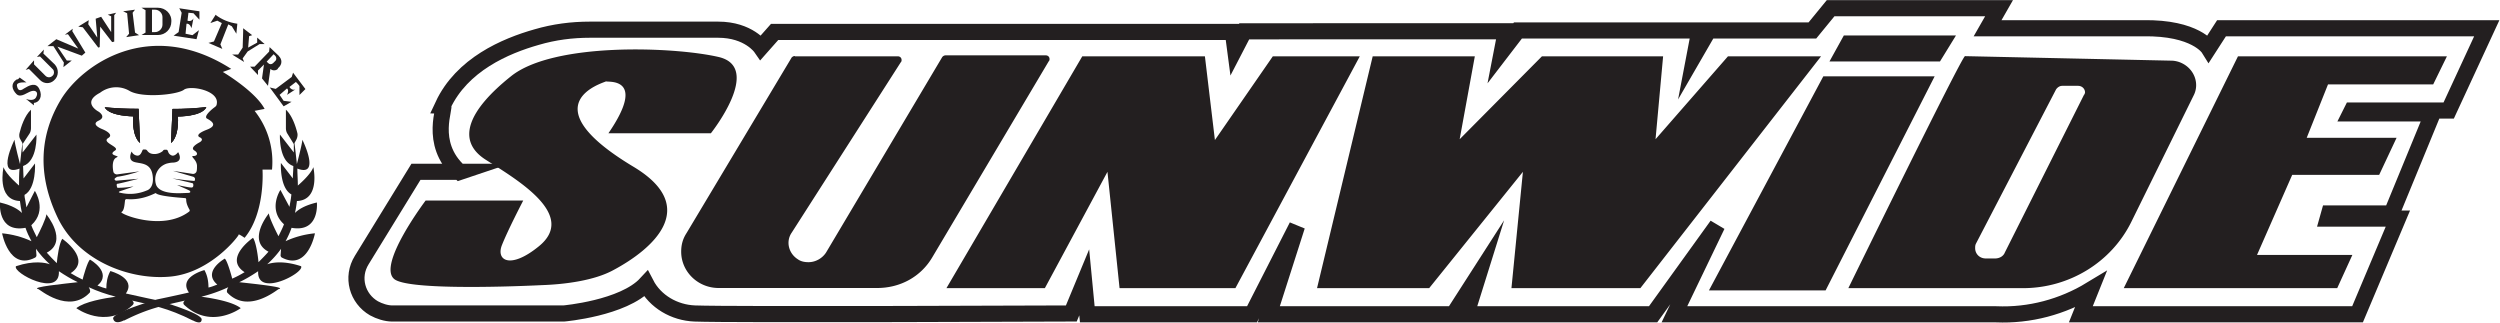
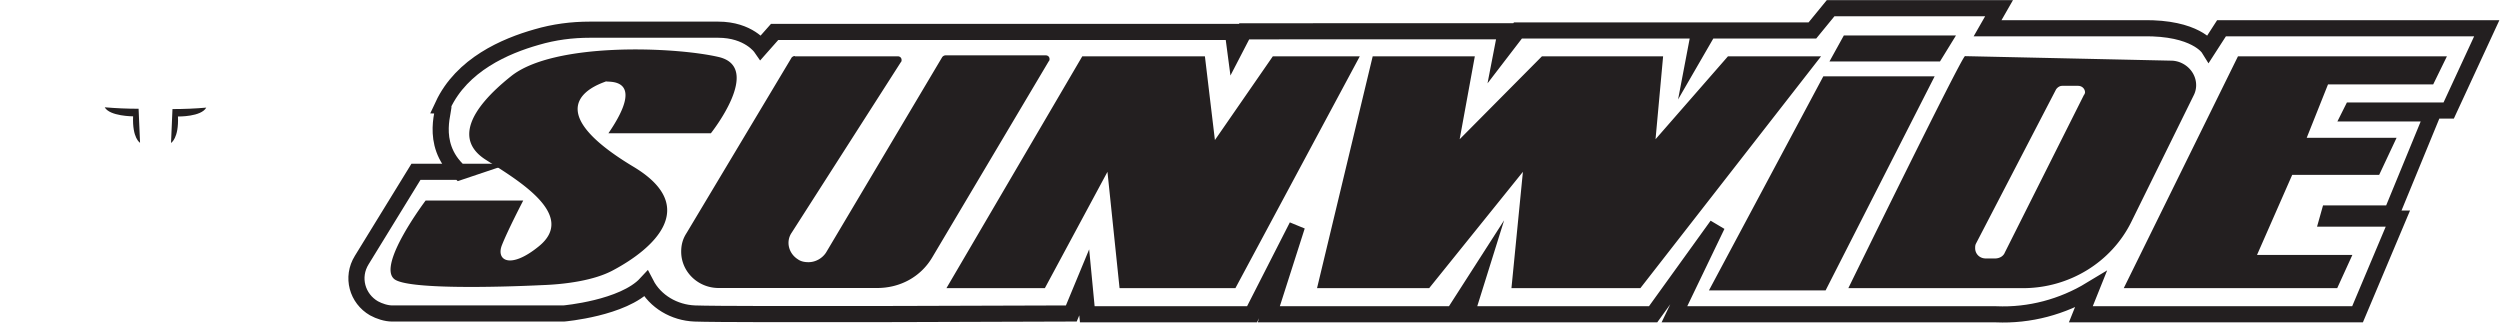
<svg xmlns="http://www.w3.org/2000/svg" id="Layer_1" viewBox="0 0 154.95 20.01">
  <defs>
    <style>.cls-1{fill:#231f20}</style>
  </defs>
  <g>
    <path d="M37.73 8.26h6.33s3.26-4.09.47-4.73-10.21-.92-12.85 1.19c-2.65 2.11-3.45 4-1.56 5.19 2.03 1.29 5.67 3.44 3.26 5.37-1.75 1.42-2.65.87-2.27-.09.38-.96 1.32-2.76 1.32-2.76h-6.05s-3.02 4-1.94 4.87c.8.64 6.28.51 9.21.37 1.37-.05 3.17-.28 4.35-.92 2.5-1.33 5.39-3.9 1.32-6.38-6.62-3.95-1.89-5.24-1.75-5.33 0 .09 2.6-.37.14 3.22ZM49.26 3.49h6.38c.14 0 .24.09.24.23 0 .05 0 .09-.05.14l-6.76 10.56c-.38.55-.19 1.29.38 1.65.19.14.43.18.66.18.43 0 .85-.23 1.09-.6l7.18-12.08a.27.27 0 0 1 .24-.14h6.19c.14 0 .24.09.24.23 0 .05 0 .09-.05.14l-7.23 12.17c-.71 1.19-1.98 1.88-3.4 1.88h-9.83c-1.28 0-2.32-1.01-2.32-2.25 0-.41.09-.78.33-1.15l6.52-10.89s.09-.09.19-.09ZM58.66 17.86l8.42-14.37h7.6l.62 5.19 3.59-5.19h5.39l-7.71 14.37h-7.18l-.75-7.21-3.88 7.21h-6.1zM85.08 3.49h6.33l-.94 5.14 5.1-5.14h7.51l-.47 5.14 4.49-5.14h5.77l-11.2 14.37h-7.99l.71-7.21-5.81 7.21h-6.95l3.45-14.37zM114.28 2.2l-.89 1.61h6.85l.99-1.61h-6.95zM113.01 4.73h6.9L113.15 18h-7.23l7.09-13.27zM134.6 3.76l-12.81-.28c-.19 0-7.23 14.38-7.23 14.38h10.82c2.88 0 5.48-1.61 6.71-4.09l3.87-7.85c.38-.73.05-1.65-.76-2.02-.19-.09-.43-.14-.61-.14Zm-5.43 2.11-4.91 9.78c-.09.23-.33.37-.61.37h-.57c-.38 0-.66-.28-.66-.64 0-.09 0-.18.05-.28l4.96-9.55c.09-.14.24-.23.38-.23h.99c.24 0 .43.18.43.41 0 0 0 .05-.05.14ZM138.71 3.49l-7.08 14.37h13.23l.94-2.06h-5.91l2.18-4.96h5.39l1.08-2.3h-5.57l1.32-3.31h6.52l.85-1.74h-12.95z" class="cls-1" />
    <path fill="none" stroke="#231f20" stroke-miterlimit="10" stroke-width="1px" d="M28.52 10.65h-2.74l-3.36 5.47c-.66 1.06-.28 2.39.76 2.99.33.18.76.32 1.13.32h10.63s3.69-.32 5.1-1.84c.57 1.1 1.75 1.79 3.02 1.84 2.22.09 23.34 0 23.34 0l.8-1.93.19 1.98H77.6l2.79-5.47-1.75 5.47h11.44l1.56-2.43-.76 2.43h11.58l3.97-5.51-2.65 5.51h19.94c2.08.09 4.11-.46 5.86-1.52l-.61 1.52h17.15l2.5-5.93h-4.35l.09-.32h3.87l2.55-6.2h-5.1l.09-.18h6l2.36-5.1h-16.44l-.8 1.24s-.8-1.29-4.06-1.24h-9.64l.71-1.24h-10.44l-1.13 1.38h-6.43l-.85 1.47.28-1.47H94.08l-.99 1.29.24-1.24H77.12l-.57 1.1-.14-1.06h-28.4l-.85.96s-.76-1.1-2.65-1.1h-7.94c-1.13 0-2.22.14-3.31.46-1.94.55-4.63 1.7-5.81 4.23.24 0-.95 2.34 1.04 4.13Z" />
  </g>
  <g>
    <path d="m8.59 6.75.09 2.1s-.49-.28-.43-1.64c0 0-1.45 0-1.76-.56.71.06 1.39.09 2.1.09ZM12.79 6.66c-.31.59-1.76.56-1.76.56.06 1.36-.43 1.64-.43 1.64l.09-2.1c.71 0 1.42-.03 2.1-.09Z" class="cls-1" />
-     <path d="m15.78 6.87.62-.12c-.59-1.11-2.59-2.29-2.59-2.29l.52-.19C9.27 1.03 5.07 4.02 3.77 6.18c-1.3 2.16-1.48 4.63-.19 7.32s4.51 3.89 7.01 3.64c2.47-.25 4.2-2.5 4.2-2.59-.03-.09.37.19.37.19 1.3-1.57 1.11-4.23 1.11-4.23h.59c.12-1.3-.25-2.59-1.08-3.64Zm-4.05 6.24c-1.67 1.27-4.38.12-4.2.03s.19-.52.22-.71c0-.06.06-.09.09-.09 1.05.09 1.79-.4 1.82-.37.15.19 1.45.28 1.82.31.03 0 .06.03.06.09 0 .22.09.43.22.65 0 0 0 .06-.03.09Zm1.7-6.64c0 .06-.06.12-.09.15-.22.15-.77.62-.49.74.34.19.62.43-.03.68s-.56.4-.46.46c.09.03.28.15.03.31-.28.15-.59.37-.34.52.25.15.19.34-.06.34s.22.22.22.62c0 .12 0 .25-.03.34s-.12.15-.22.15l-1.24-.19 1.27.37c.06.03.12.09.09.19s-.03.06-.09.06c-.43-.03-.86-.09-1.3-.15.09.03 1.24.28 1.27.31.03.06.06.28-.12.25-.19 0-.8-.15-.86-.15.06.03.8.34.8.37s.09.12-.19.12-1.64.15-1.91-.49c-.19-.56.09-1.14.65-1.33.12-.03.25-.06.37-.06.74-.03.34-.65.34-.65s-.22.31-.43.19c-.25-.12-.15-.34-.31-.34s-.15 0-.22.09c-.19.15-.46.22-.71.15a.458.458 0 0 1-.25-.19c-.03-.03-.06-.06-.09-.06-.09 0-.15-.03-.19.03s-.12.4-.37.34a.419.419 0 0 1-.31-.25s-.25.46.09.62 1.05 0 1.2.8c.15.86-.34.99-.34.99-.52.22-1.08.28-1.64.15 0 0-.25-.03.03-.12s.74-.25.77-.28c-.31.06-.65.09-.99.09-.03-.03-.09-.25 0-.25s1.2-.28 1.3-.31l-1.39.12s-.15-.06-.06-.15c.03-.03.09-.06.12-.09.46-.06.93-.19 1.39-.34l-1.39.19c-.09 0-.19-.06-.22-.15-.06-.28-.09-.77.19-.9 0 0 .15-.06 0-.09-.15-.06-.43-.12-.09-.34s-.86-.49-.43-.77c.43-.25-.37-.56-.37-.56s-.74-.28-.22-.52 0-.56 0-.56-1.08-.56.09-1.17c.52-.4 1.24-.46 1.82-.12.77.46 2.93.25 3.37-.06.37-.31 2.25.03 2.04.9Z" class="cls-1" />
-     <path d="M8.68 8.85s-.49-.28-.43-1.64c0 0-1.45 0-1.76-.56.71.09 1.39.12 2.1.12l.09 2.07ZM11.03 7.21c.06 1.36-.43 1.64-.43 1.64l.09-2.1c.71 0 1.39-.03 2.1-.12-.28.59-1.76.59-1.76.59Z" class="cls-1" />
-     <path d="m8.59 6.75.09 2.1s-.49-.28-.43-1.64c0 0-1.45 0-1.76-.56.71.06 1.39.09 2.1.09ZM11.03 7.21c.06 1.36-.43 1.64-.43 1.64l.09-2.1c.71 0 1.39-.03 2.1-.12-.28.59-1.76.59-1.76.59ZM1.21 4.8l.43.31s-.62-.06-.59.19c.03.25.15.4.43.19.31-.19.74-.43.96.03.22.46 0 .83-.34.86v.15l-.49-.4s.46.19.62-.09.03-.46-.25-.4-.68.46-.96.19c-.28-.28-.37-.65 0-.9.09 0 .15-.06.19-.12ZM1.8 4.28l.68.68c.25.25.62.25.86.03l.03-.03c.28-.25.28-.68.03-.96l-.03-.03-.68-.65.03-.25-.43.46.19-.03.8.8c.09.09.09.28 0 .37l-.03.03c-.12.12-.31.12-.43 0l-.71-.71v-.25l-.52.59.22-.06ZM2.94 2.86l.55-.43 1.36.58-.64-.89-.19.03.49-.37-.03.15.81 1.33-.22.19-1.51-.56.58.86h.31l-.52.41.03-.28-.65-1.02h-.37zM5.13 1.69l.96 1.26.09-.03.03-1.27.74.96.13-.03V.94L7.2.79l-.52.12.21.1v.98l-.62-.95-.34.12.1 1.17-.56-.83.03-.25-.65.4.28.04zM7.63.7l.74-.1-.15.19.15 1.23.25.16-.8.12.18-.21L7.88.82 7.63.7zM9.79.48H8.77l.25.15v1.39l-.25.15h1.02c.46 0 .83-.37.83-.83.03-.49-.37-.86-.83-.86Zm.28 1.05c0 .25-.22.46-.46.46h-.19V.6h.19c.25 0 .46.22.46.46v.46ZM11.09.51l1.27.19v.52l-.37-.4c-.09 0-.22-.03-.31-.03 0 .03-.06.49-.06.49.15.06.31 0 .37-.15l-.12.62s-.09-.31-.31-.28l-.06.62.43.09.4-.31-.15.56-1.42-.22.31-.22.19-1.2-.15-.28ZM18.16 4.5l.77 1.02-.37.37v-.56c-.06-.09-.12-.15-.22-.25l-.4.31c.06.12.22.22.37.15l-.52.34s.15-.28 0-.4l-.46.4.25.37.49.06-.49.28-.86-1.17.37.09.99-.74.09-.28ZM13.35.91c.4.31.86.49 1.36.56l-.06.62-.28-.46-.22-.12-.49 1.24.12.28-.86-.37.34-.09.49-1.14-.28-.15-.43.15.31-.49ZM15.07 1.75l.56.43-.19.06-.06.71.56-.31v-.31l.46.4h-.31l-.74.46-.31.43.09.22-.74-.46h.37l.28-.43.03-.99v-.22ZM17.3 3.48l-.59-.56-.03.28-.9.93h-.28l.49.52v-.28l.37-.37-.12.86.37.46.15-1.05c.12.12.34.12.46 0v-.03l.03-.03c.25-.22.25-.52.03-.74Zm-.22.28-.15.15c-.09.09-.22.09-.31 0l-.09-.09s.37-.4.43-.46l.12.12c.06.09.06.22 0 .28ZM11.96 19.87c-1.57-.8-2.59-.96-3.77-1.24.19.15.03.28.03.28-1.67 1.54-3.49.19-3.49.19.49-.4 1.76-.62 2.44-.71-.56-.15-1.14-.34-1.67-.59.15.25.06.34.06.34-1.3 1.36-3.12-.22-3.18-.22-.56-.12 1.67-.34 2.44-.43-.4-.19-.8-.43-1.17-.68.09 1.67-2.9.09-2.66-.31 1.11-.37 1.82-.22 2.1-.12-.31-.28-.62-.62-.86-.96l.03.4c0 .06-.03.12-.09.15C.56 16.8.13 14.46.13 14.46c.62.06 1.24.22 1.82.49-.15-.28-.28-.56-.37-.83C-.18 14.44 0 12.55 0 12.55c.8.19 1.17.46 1.36.65-.06-.25-.09-.49-.12-.71v-.03c-1.48-.06-1.02-2.1-1.02-2.1.15.46.96 1.14.96 1.14 0-.34 0-.71.03-1.05C-.27 11.01.9 8.66.9 8.66c0 .22.34 1.51.34 1.51.06-.59.12-1.08.15-1.3l-.12-.22c-.09-.12-.09-.28-.06-.4.09-.37.31-1.08.71-1.45v1.14c0 .12-.03.25-.09.34l-.43.65v.52l.86-1.11s.09 1.64-.83 1.95c0 .28.03.52.03.77l.71-.93s.09 1.54-.65 1.95c0 .15.03.25.03.25.03.19.06.34.09.52l.52-1.02s.8 1.2-.22 2.13c.09.25.22.49.34.74.15-.28.62-1.24.59-1.42 0 0 1.39 1.67.03 2.38.19.22.4.43.62.65.03-.37.15-1.24.34-1.51 0 0 1.85 1.27.52 2.13.25.15.49.28.74.4.03-.15.31-1.14.46-1.24 0 0 1.42.8.46 1.61.03 0 .06.03.09.03.15.06.31.12.46.15 0-.37.06-.74.25-1.08 0 0 1.64.43.96 1.39.96.22 1.98.43 1.98.43s2.69.77 2.72 1.17c0 .4-.56.06-.56.06Z" class="cls-1" />
-     <path d="M7.69 19.87c1.57-.8 2.59-.96 3.77-1.24-.19.15-.03.28-.03.28 1.67 1.54 3.49.19 3.49.19-.49-.4-1.76-.62-2.44-.71a9.17 9.17 0 0 0 1.67-.59c-.15.25-.06.34-.06.34 1.3 1.36 3.12-.22 3.18-.22.56-.12-1.67-.34-2.44-.43.4-.19.8-.43 1.17-.68-.09 1.67 2.9.09 2.66-.31-1.11-.37-1.82-.22-2.1-.12.31-.28.62-.62.86-.96l-.03.4c0 .06.03.12.09.15 1.61.83 2.04-1.51 2.04-1.51-.62.06-1.24.22-1.82.49.15-.28.28-.56.37-.83 1.76.31 1.57-1.57 1.57-1.57-.8.19-1.17.46-1.36.65.06-.25.09-.49.12-.71v-.03c1.48-.06 1.02-2.1 1.02-2.1-.15.46-.96 1.14-.96 1.14 0-.34-.03-.71-.03-1.05 1.48.56.31-1.79.31-1.79 0 .22-.34 1.51-.34 1.51-.06-.59-.12-1.08-.15-1.3l.12-.22c.06-.12.09-.28.06-.4-.09-.37-.31-1.08-.71-1.45v1.14c0 .12.03.25.09.34l.4.65v.52l-.86-1.11s-.09 1.64.83 1.95c0 .28-.03.52-.03.77l-.74-.96s-.09 1.54.65 1.95l-.03.25c-.03.19-.06.34-.09.52l-.56-1.05s-.8 1.2.22 2.13c-.09.25-.22.49-.34.74-.15-.28-.62-1.24-.59-1.42 0 0-1.39 1.67-.03 2.38-.19.22-.4.43-.62.65-.03-.37-.15-1.24-.34-1.51 0 0-1.85 1.27-.52 2.13-.25.15-.49.28-.77.4-.03-.15-.31-1.14-.46-1.24 0 0-1.42.8-.46 1.61-.03 0-.06.03-.09.03-.15.06-.31.12-.46.15 0-.37-.06-.74-.25-1.08 0 0-1.64.43-.96 1.39-.96.22-1.98.43-1.98.43s-2.69.77-2.72 1.17c.09.46.68.12.68.12Z" class="cls-1" />
  </g>
</svg>